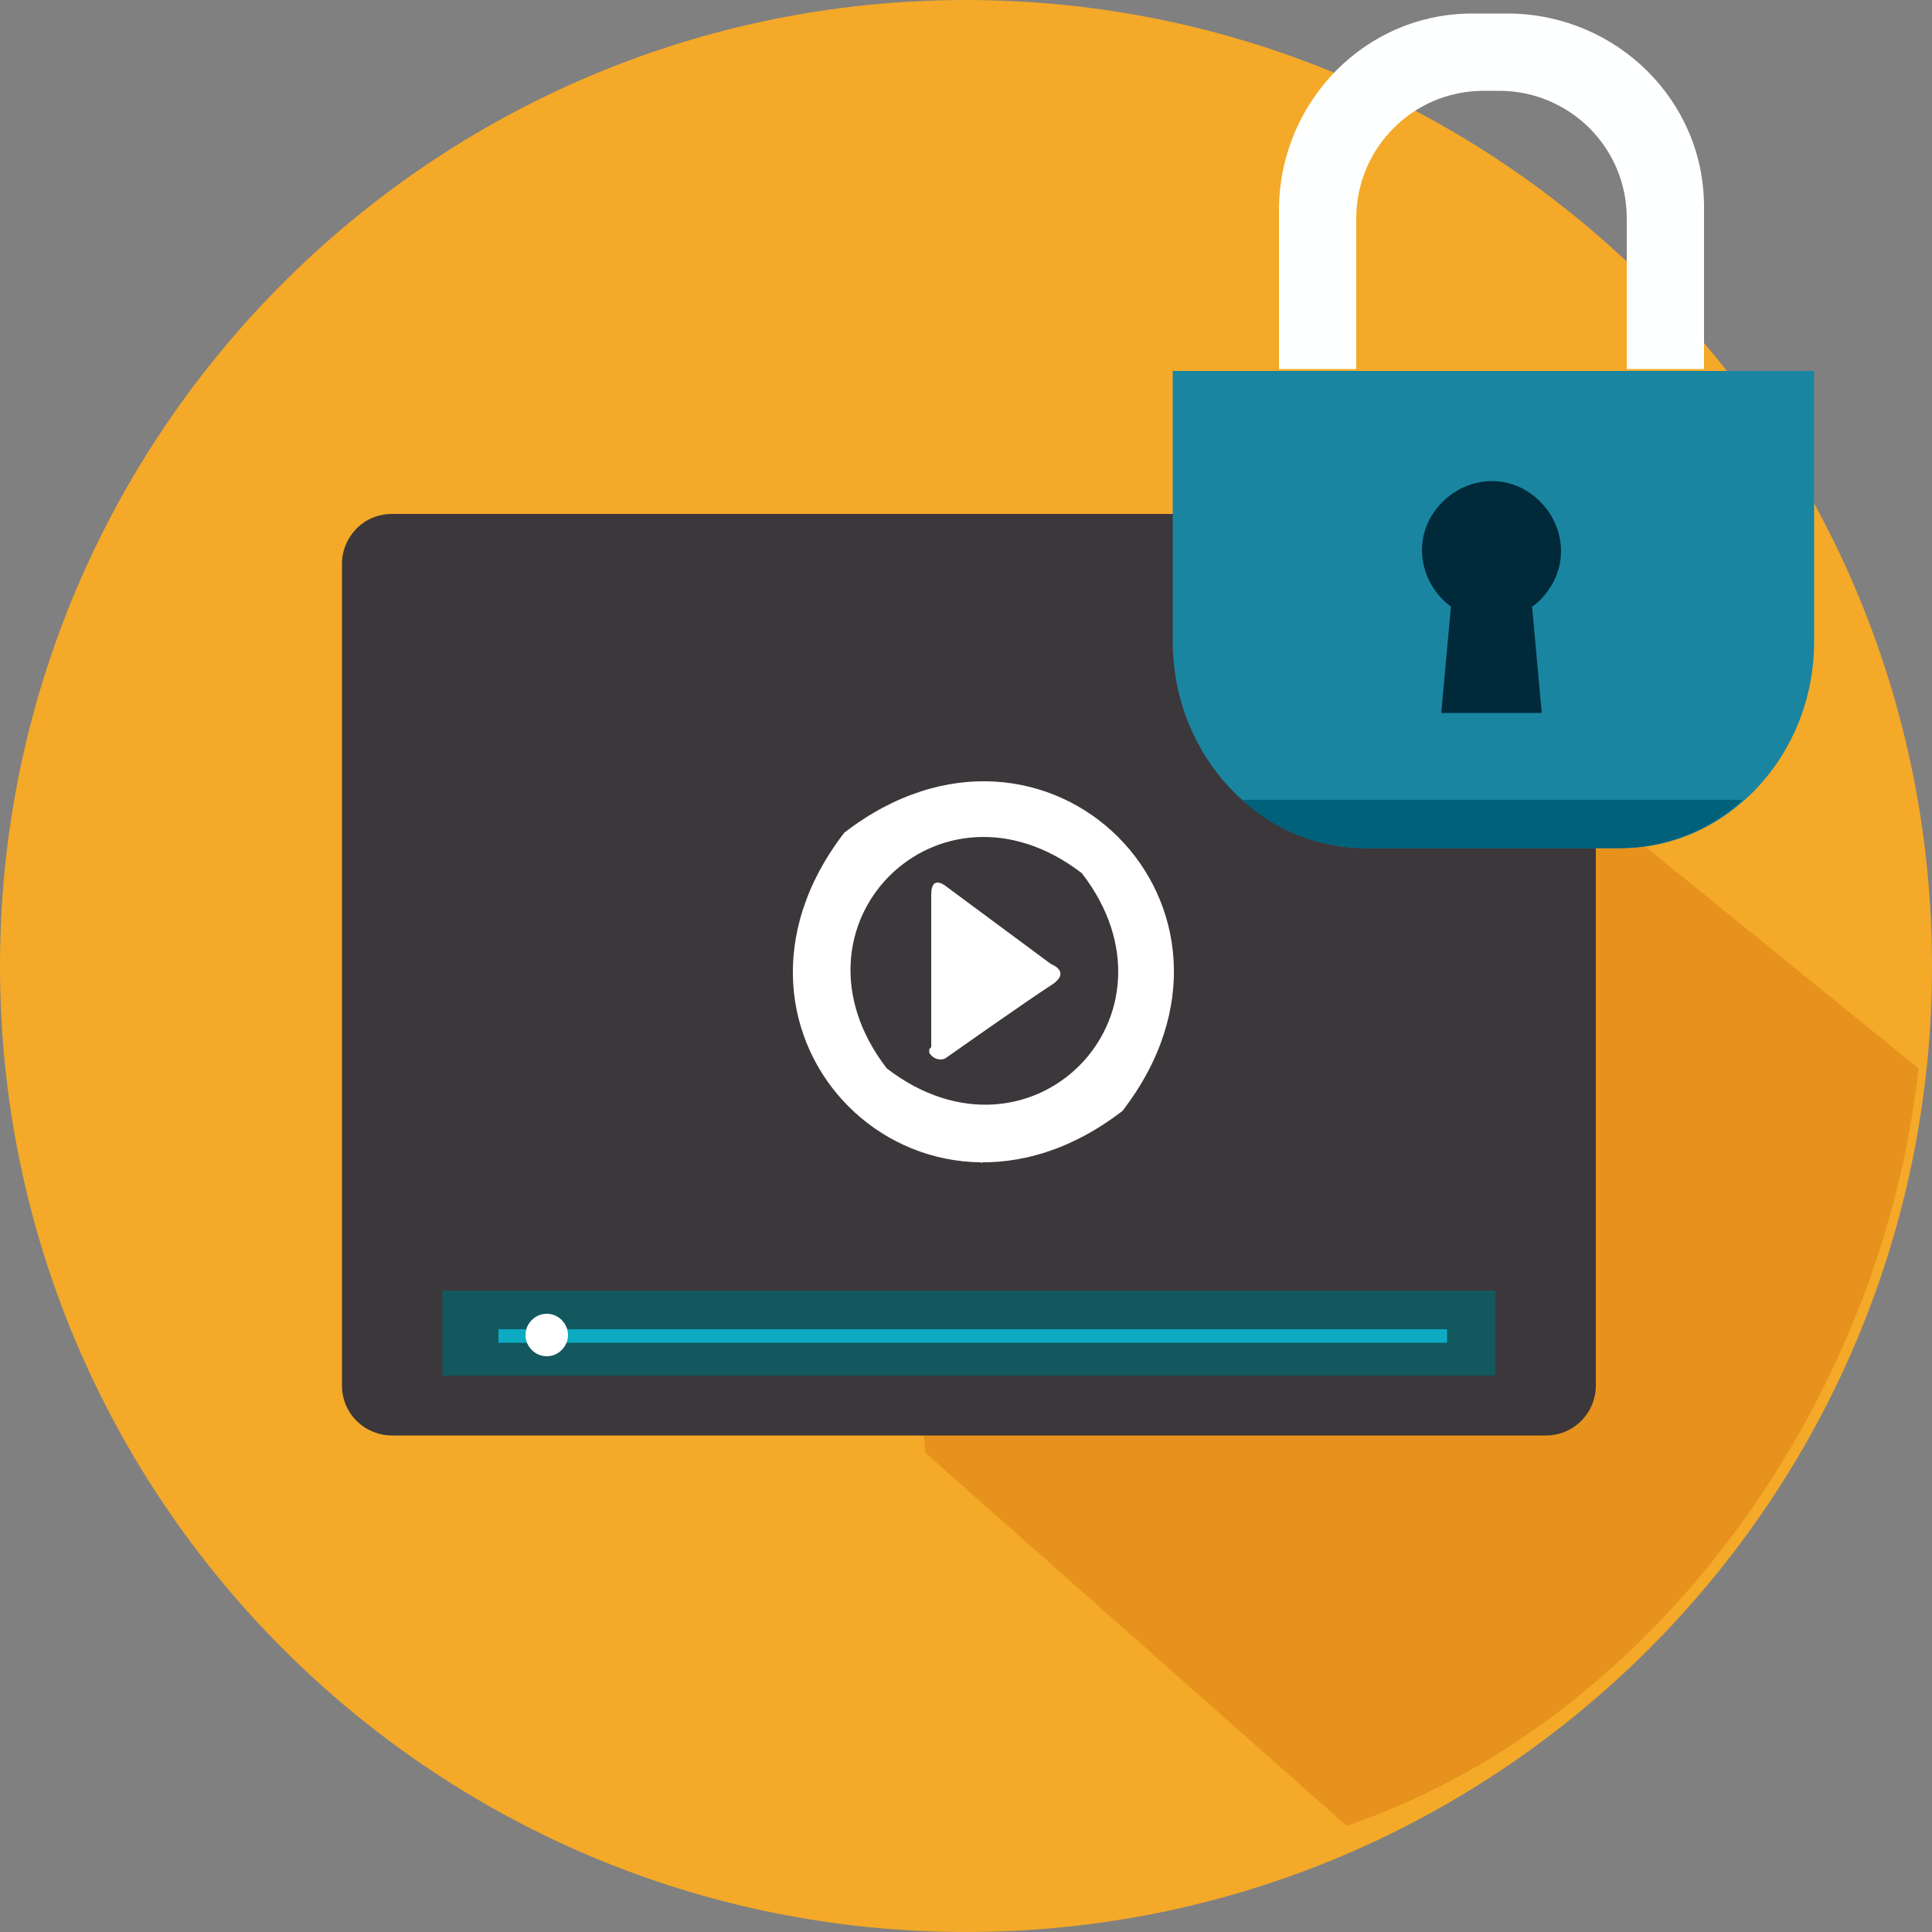
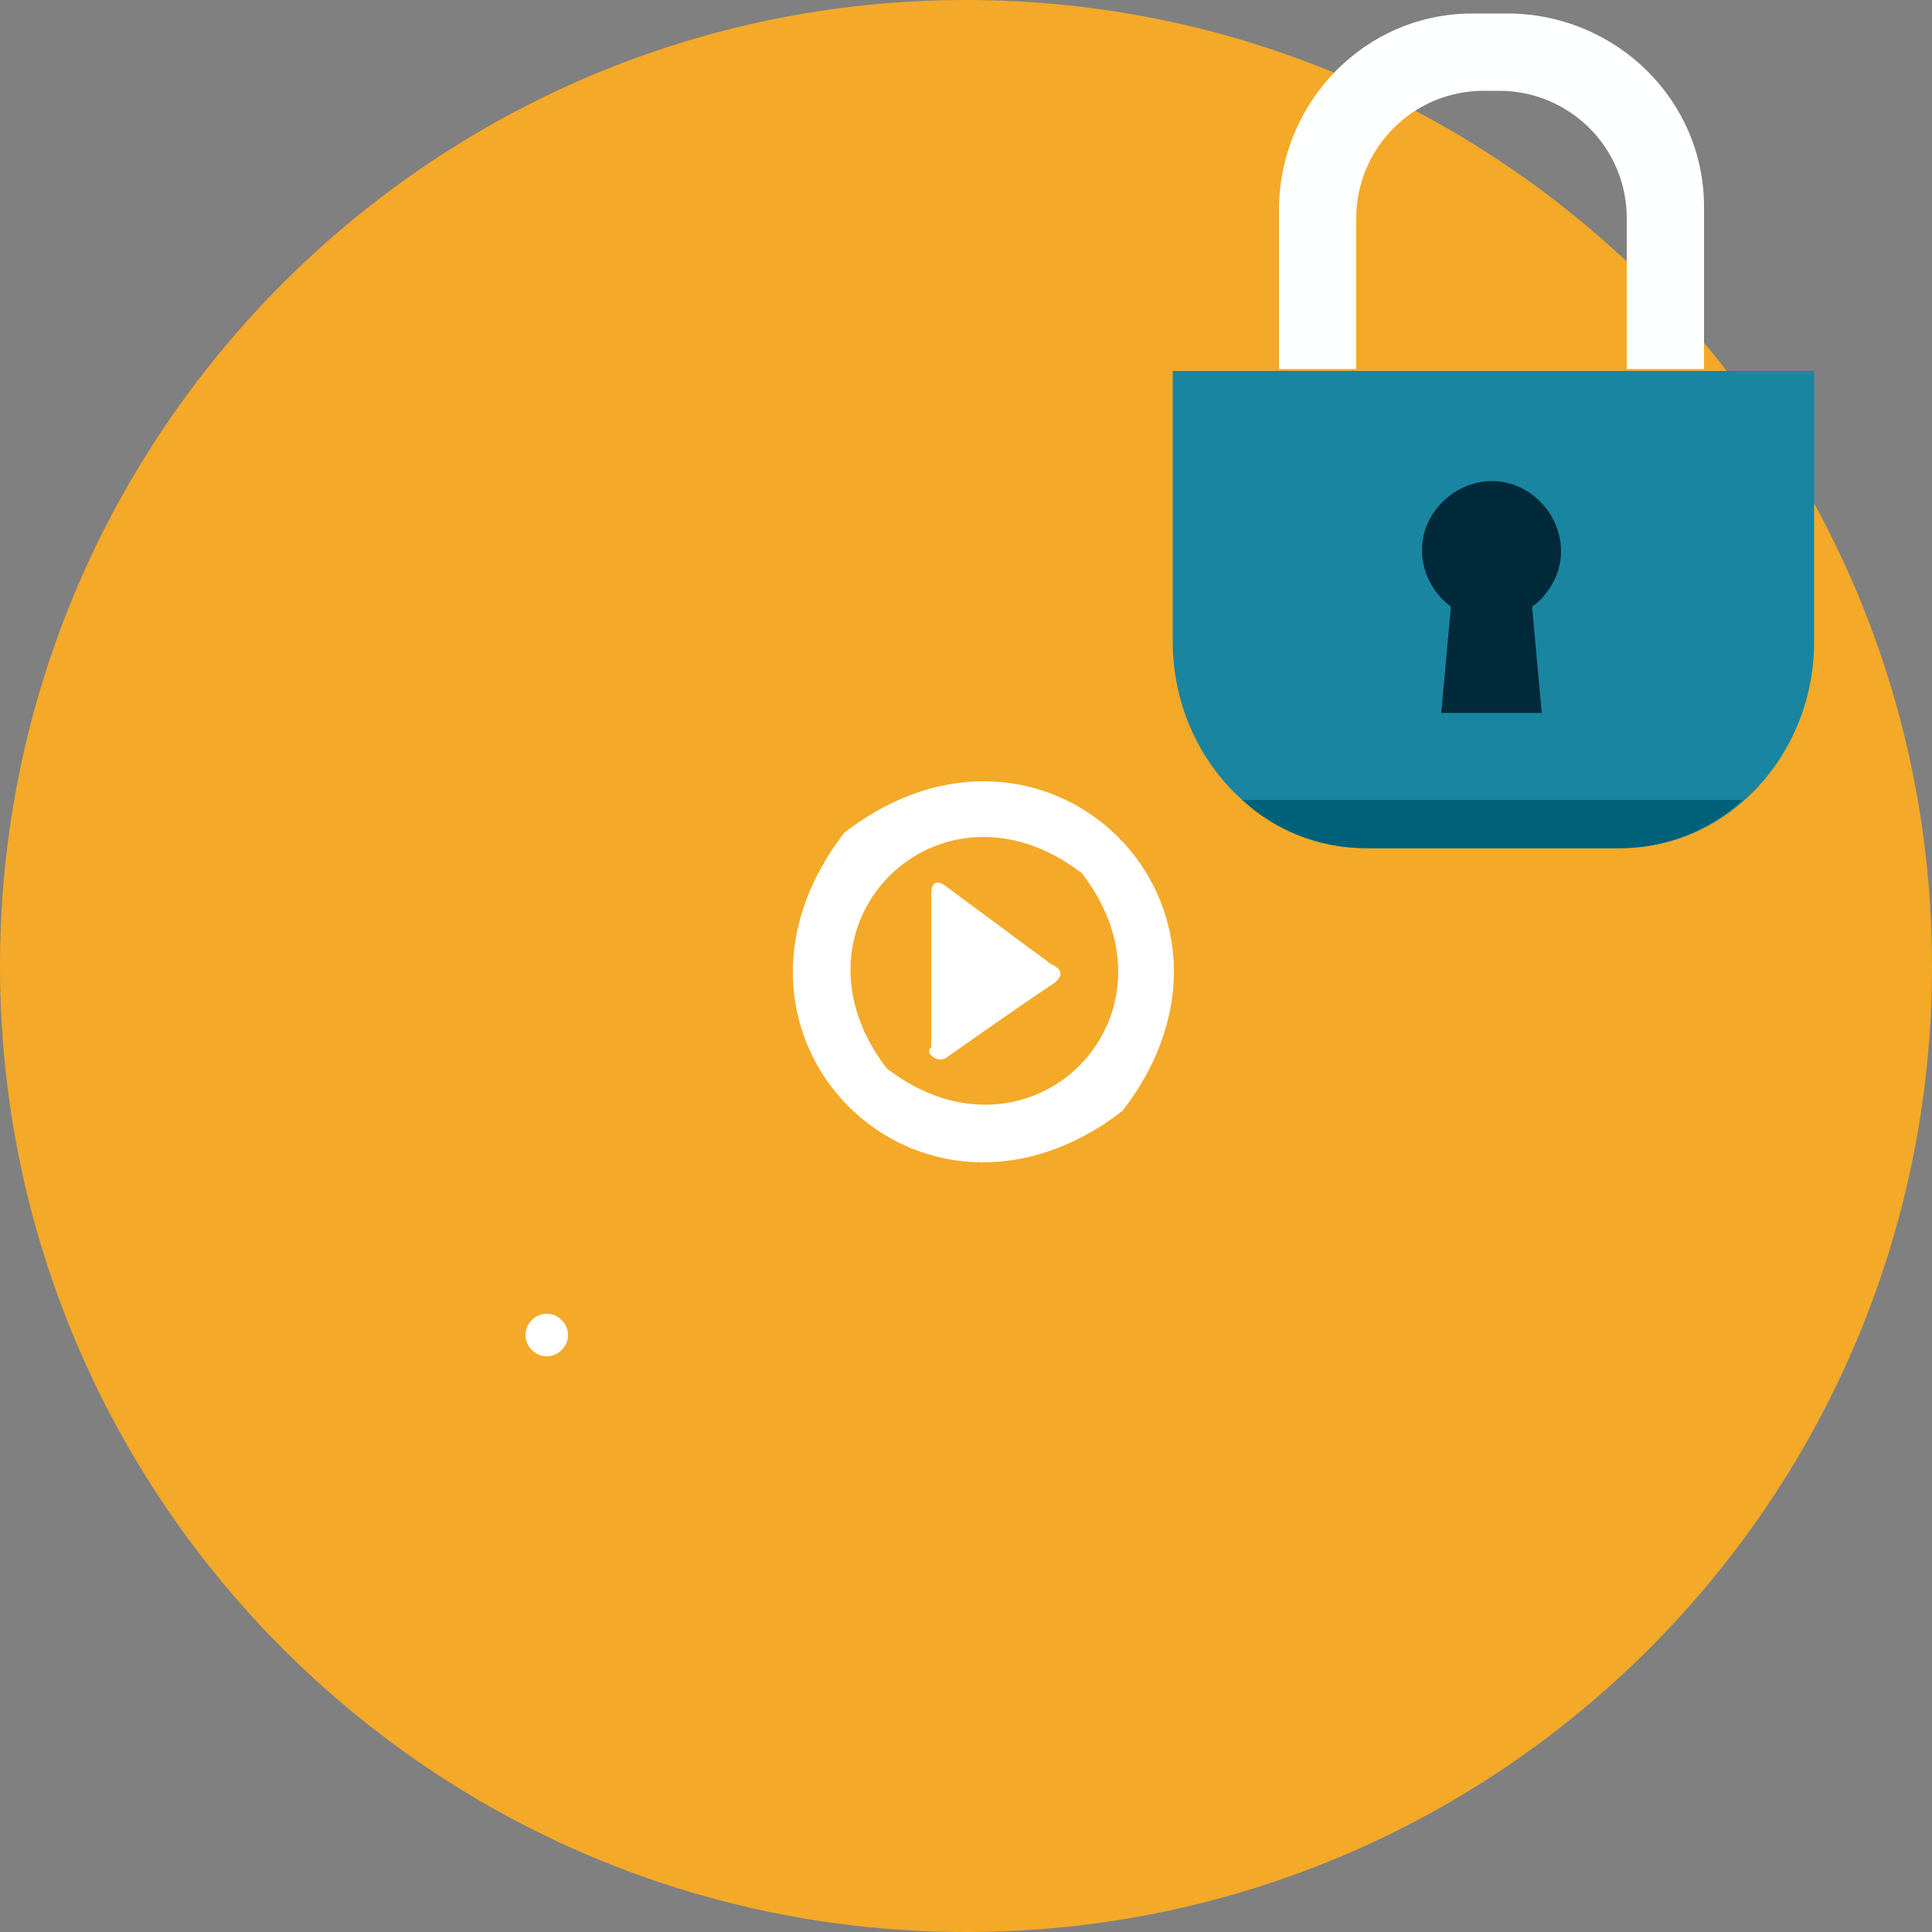
<svg xmlns="http://www.w3.org/2000/svg" id="_レイヤー_1" data-name="レイヤー_1" version="1.1" viewBox="0 0 100 100">
  <rect x="0" y="0" width="100" height="100" fill="#808080" stroke="none" />
  <defs>
    <style>
      .st0 {
        fill: #fff;
      }

      .st1 {
        fill: #0dabc2;
      }

      .st2 {
        fill: none;
      }

      .st3 {
        fill: #1a85a1;
      }

      .st4 {
        fill: #00617b;
      }

      .st5 {
        clip-path: url(#clippath-1);
      }

      .st6 {
        fill: #4a4c4b;
      }

      .st7 {
        fill: #bfe2f4;
      }

      .st8 {
        clip-path: url(#clippath-3);
      }

      .st9 {
        opacity: .3;
      }

      .st10 {
        fill: #00676e;
      }

      .st11 {
        fill: #3b373a;
      }

      .st12 {
        fill: #002939;
      }

      .st13 {
        clip-path: url(#clippath-2);
      }

      .st14 {
        opacity: .7;
      }

      .st15 {
        clip-path: url(#clippath);
      }

      .st16 {
        fill: #feffff;
      }

      .st17 {
        fill: #c55b00;
      }

      .st18 {
        fill: #f4a928;
      }
    </style>
    <clipPath id="clippath">
      <rect class="st2" width="100" height="100" />
    </clipPath>
    <clipPath id="clippath-1">
      <rect class="st2" y="0" width="100" height="100" />
    </clipPath>
    <clipPath id="clippath-2">
      <rect class="st2" x="45.2" y="30.4" width="54.1" height="64.2" />
    </clipPath>
    <clipPath id="clippath-3">
      <rect class="st2" x="22.9" y="66.8" width="54.5" height="4.4" />
    </clipPath>
  </defs>
  <g class="st15">
    <g id="_グループ_96" data-name="グループ_96">
      <g id="_グループ_95" data-name="グループ_95">
        <g class="st5">
          <g id="_グループ_94" data-name="グループ_94">
            <path id="_パス_83" data-name="パス_83" class="st18" d="M100,50c0,27.6-22.4,50-50,50S0,77.6,0,50,22.4,0,50,0s50,22.4,50,50" />
            <g id="_グループ_90" data-name="グループ_90" class="st9">
              <g id="_グループ_89" data-name="グループ_89">
                <g class="st13">
                  <g id="_グループ_88" data-name="グループ_88">
-                     <path id="_パス_84" data-name="パス_84" class="st17" d="M68.5,30.4l-23.3,7.9,1.1,20.1,1.6,16.8,21.8,19.3c15.9-5.4,27.7-21.9,29.6-39.2l-30.8-25Z" />
-                   </g>
+                     </g>
                </g>
              </g>
            </g>
-             <rect id="_長方形_102" data-name="長方形_102" class="st6" x="26.8" y="43.9" width=".7" height="6.1" transform="translate(-22.1 69.5) rotate(-84.6)" />
-             <path id="_パス_85" data-name="パス_85" class="st11" d="M80,74.3H20.3c-1.4,0-2.6-1.1-2.6-2.6V29.2c0-1.4,1.1-2.6,2.6-2.6h59.7c1.4,0,2.6,1.1,2.6,2.6v42.5c0,1.4-1.1,2.6-2.6,2.6" />
            <path id="_パス_86" data-name="パス_86" class="st7" d="M50.8,58.5l-4.3-2.2h-.4s4.7,3.9,4.7,3.9l4.9-3.9h-.4s-4.4,2.1-4.4,2.1Z" />
            <g id="_グループ_93" data-name="グループ_93" class="st14">
              <g id="_グループ_92" data-name="グループ_92">
                <g class="st8">
                  <g id="_グループ_91" data-name="グループ_91">
-                     <rect id="_長方形_103" data-name="長方形_103" class="st10" x="22.9" y="66.8" width="54.5" height="4.4" />
-                   </g>
+                     </g>
                </g>
              </g>
            </g>
-             <rect id="_長方形_105" data-name="長方形_105" class="st1" x="25.8" y="68.8" width="49.1" height=".7" />
            <path id="_パス_87" data-name="パス_87" class="st0" d="M29.4,69.1c0,.6-.5,1.1-1.1,1.1s-1.1-.5-1.1-1.1.5-1.1,1.1-1.1c.6,0,1.1.5,1.1,1.1,0,0,0,0,0,0" />
            <path id="_パス_88" data-name="パス_88" class="st0" d="M48.2,54.2c0-.8,0-6.8,0-7.9s.8-.4.8-.4l5.4,4s1.1.4,0,1.1-5.5,3.8-5.5,3.8c-.3.1-.6,0-.8-.3,0,0,0-.1,0-.2" />
            <path id="_パス_89" data-name="パス_89" class="st0" d="M58.1,57.5c-10.5,8.1-22.5-3.9-14.4-14.4,10.5-8.1,22.5,3.9,14.4,14.4M56,45.2c-7.4-5.7-15.8,2.7-10.1,10.1,7.4,5.7,15.8-2.7,10.1-10.1" />
            <rect id="_長方形_106" data-name="長方形_106" class="st12" x="71.2" y="23.9" width="12.8" height="14.5" />
            <path id="_パス_90" data-name="パス_90" class="st3" d="M60.7,19.2c0,.2,0,.4,0,.7v13.3c0,5.9,4.5,10.7,10,10.7h13.2c5.5,0,10-4.8,10-10.7v-13.3c0-.2,0-.4,0-.7h-33ZM79.8,36.9h-5.2l.5-5.5c-1.6-1.2-2-3.4-.8-5,1.2-1.6,3.4-2,5-.8s2,3.4.8,5c-.2.3-.5.6-.8.8l.5,5.5Z" />
            <path id="_パス_91" data-name="パス_91" class="st4" d="M64.3,41.4c1.7,1.6,4,2.5,6.4,2.5h13.1c2.4,0,4.7-.9,6.4-2.5h-25.9Z" />
            <path id="_パス_92" data-name="パス_92" class="st16" d="M78.2.7h-2c-5.5,0-9.9,4.5-10,10v8.4h4v-7.8c0-3.6,2.9-6.6,6.6-6.6.1,0,.3,0,.4,0,.1,0,.3,0,.4,0,3.6,0,6.6,2.9,6.6,6.6v7.8h4v-8.4c0-5.5-4.5-9.9-10-10" />
          </g>
        </g>
      </g>
    </g>
  </g>
</svg>